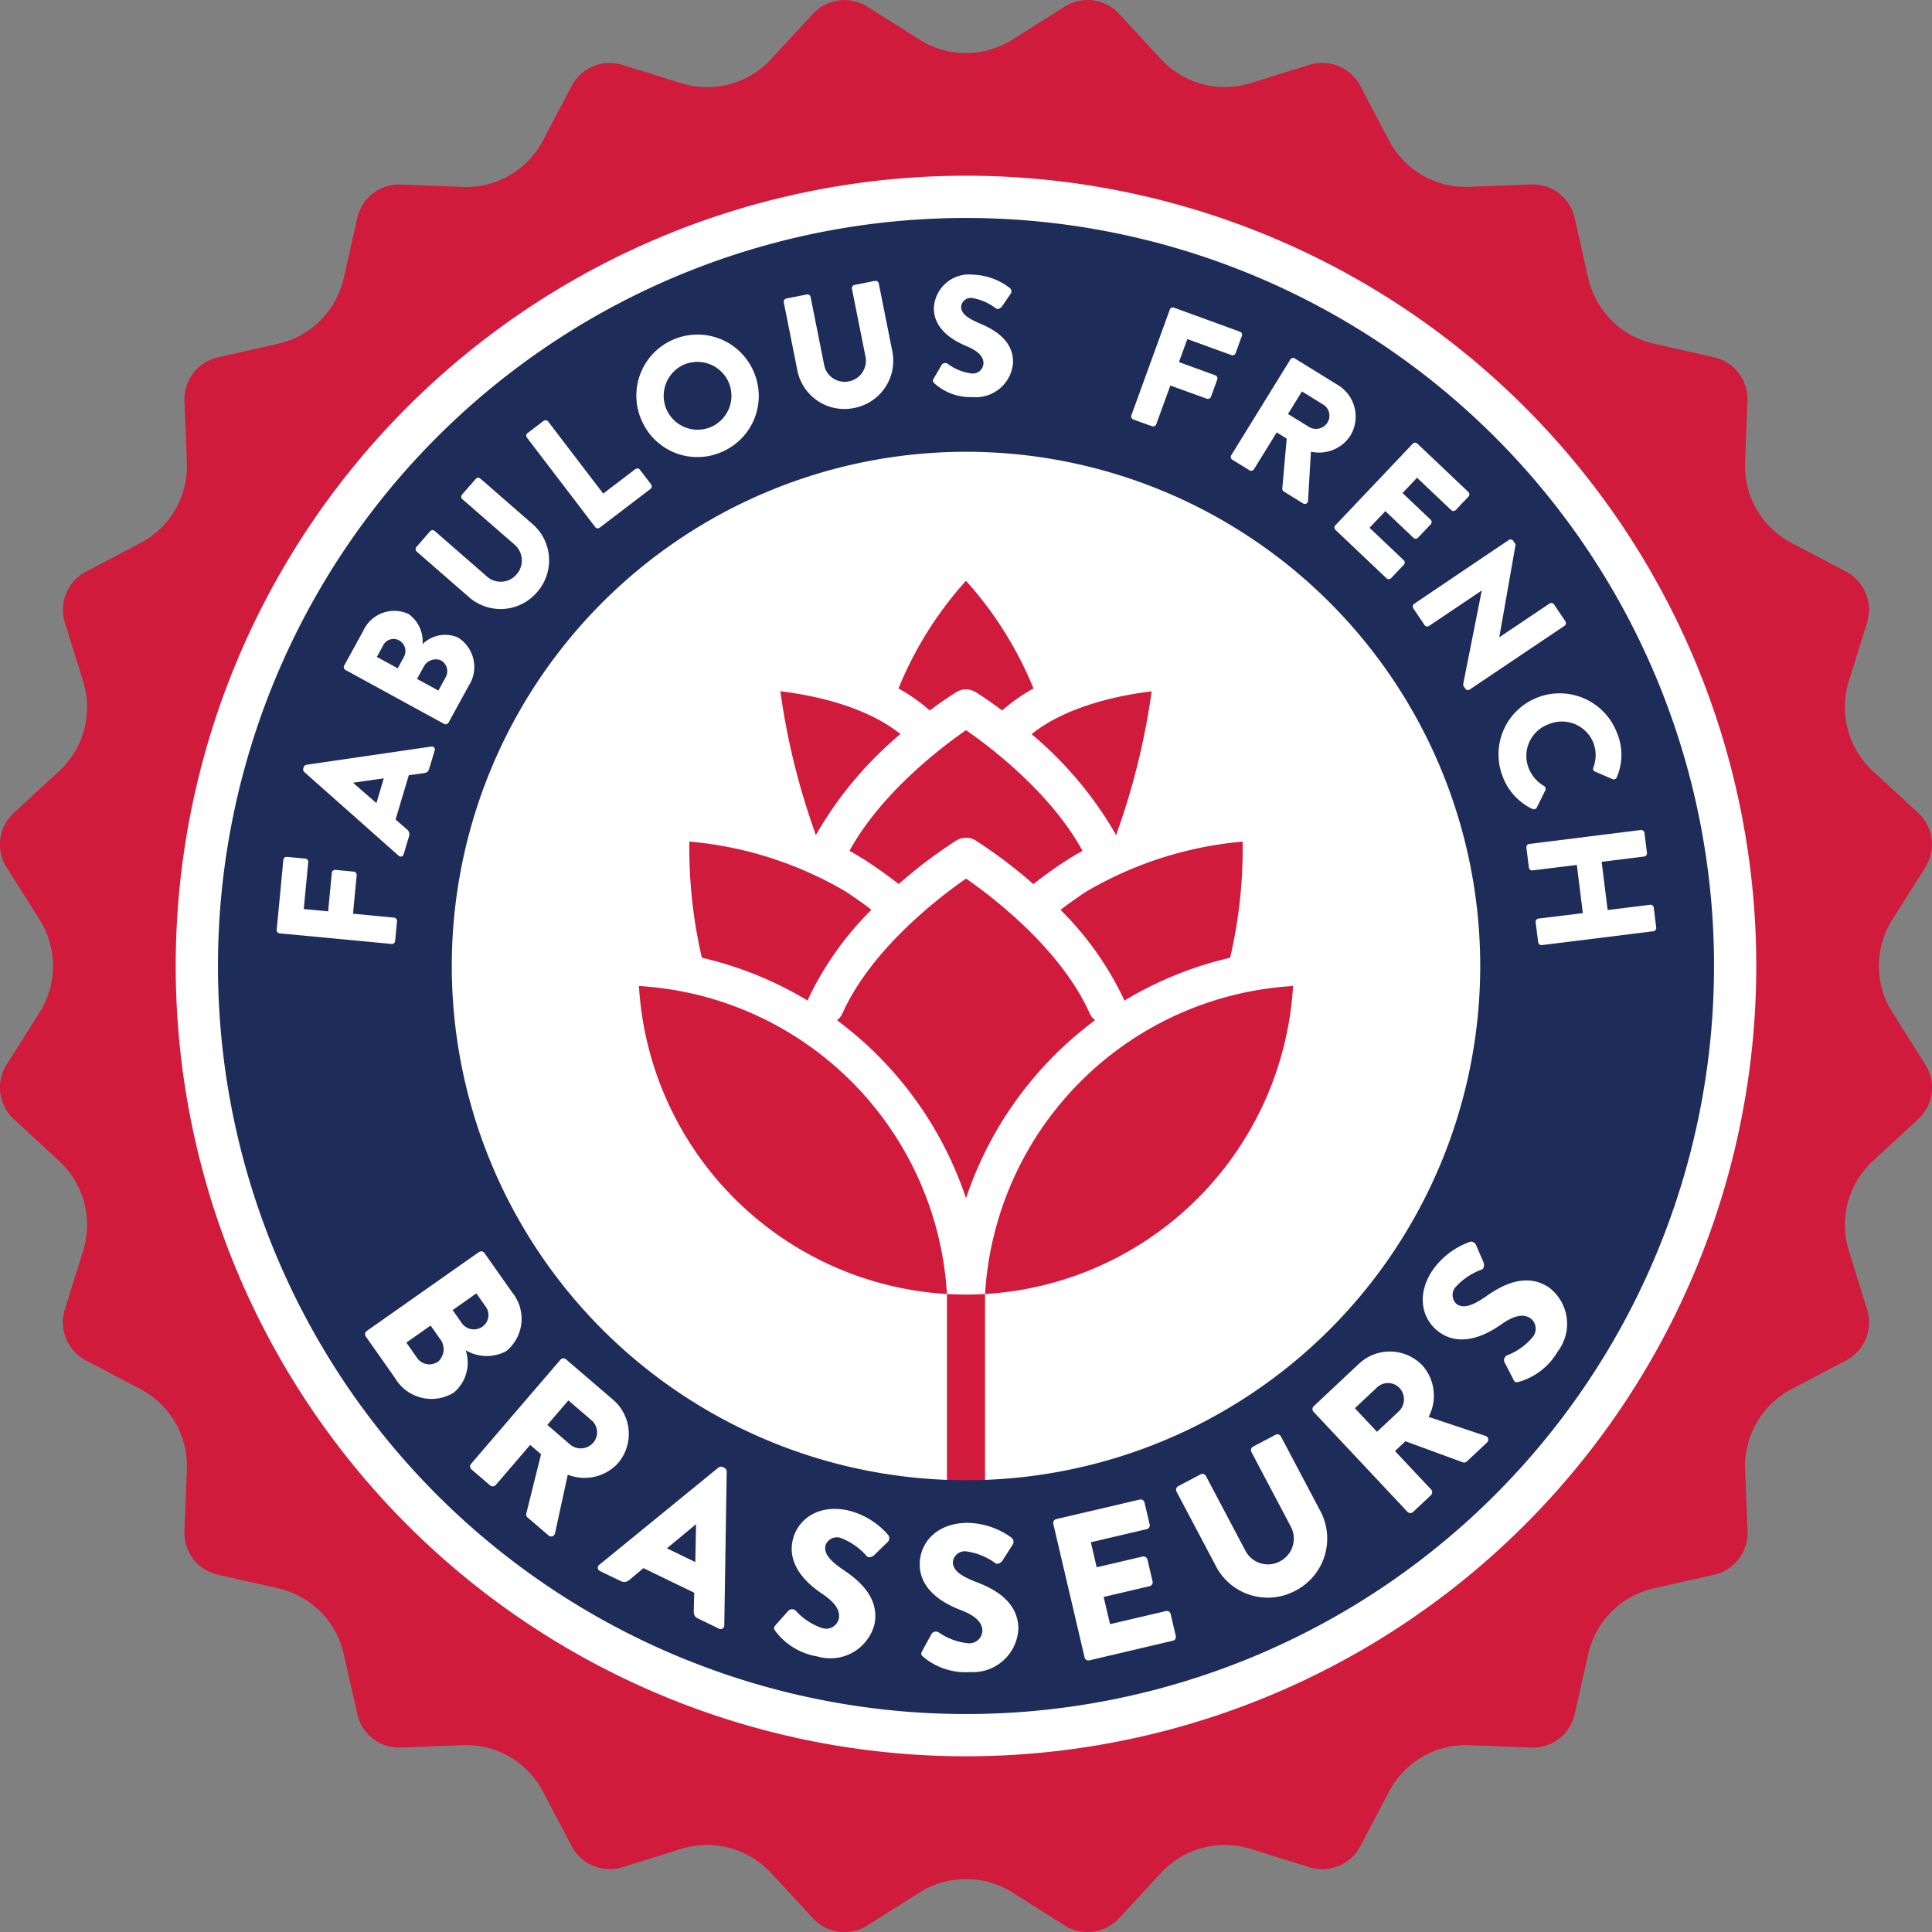
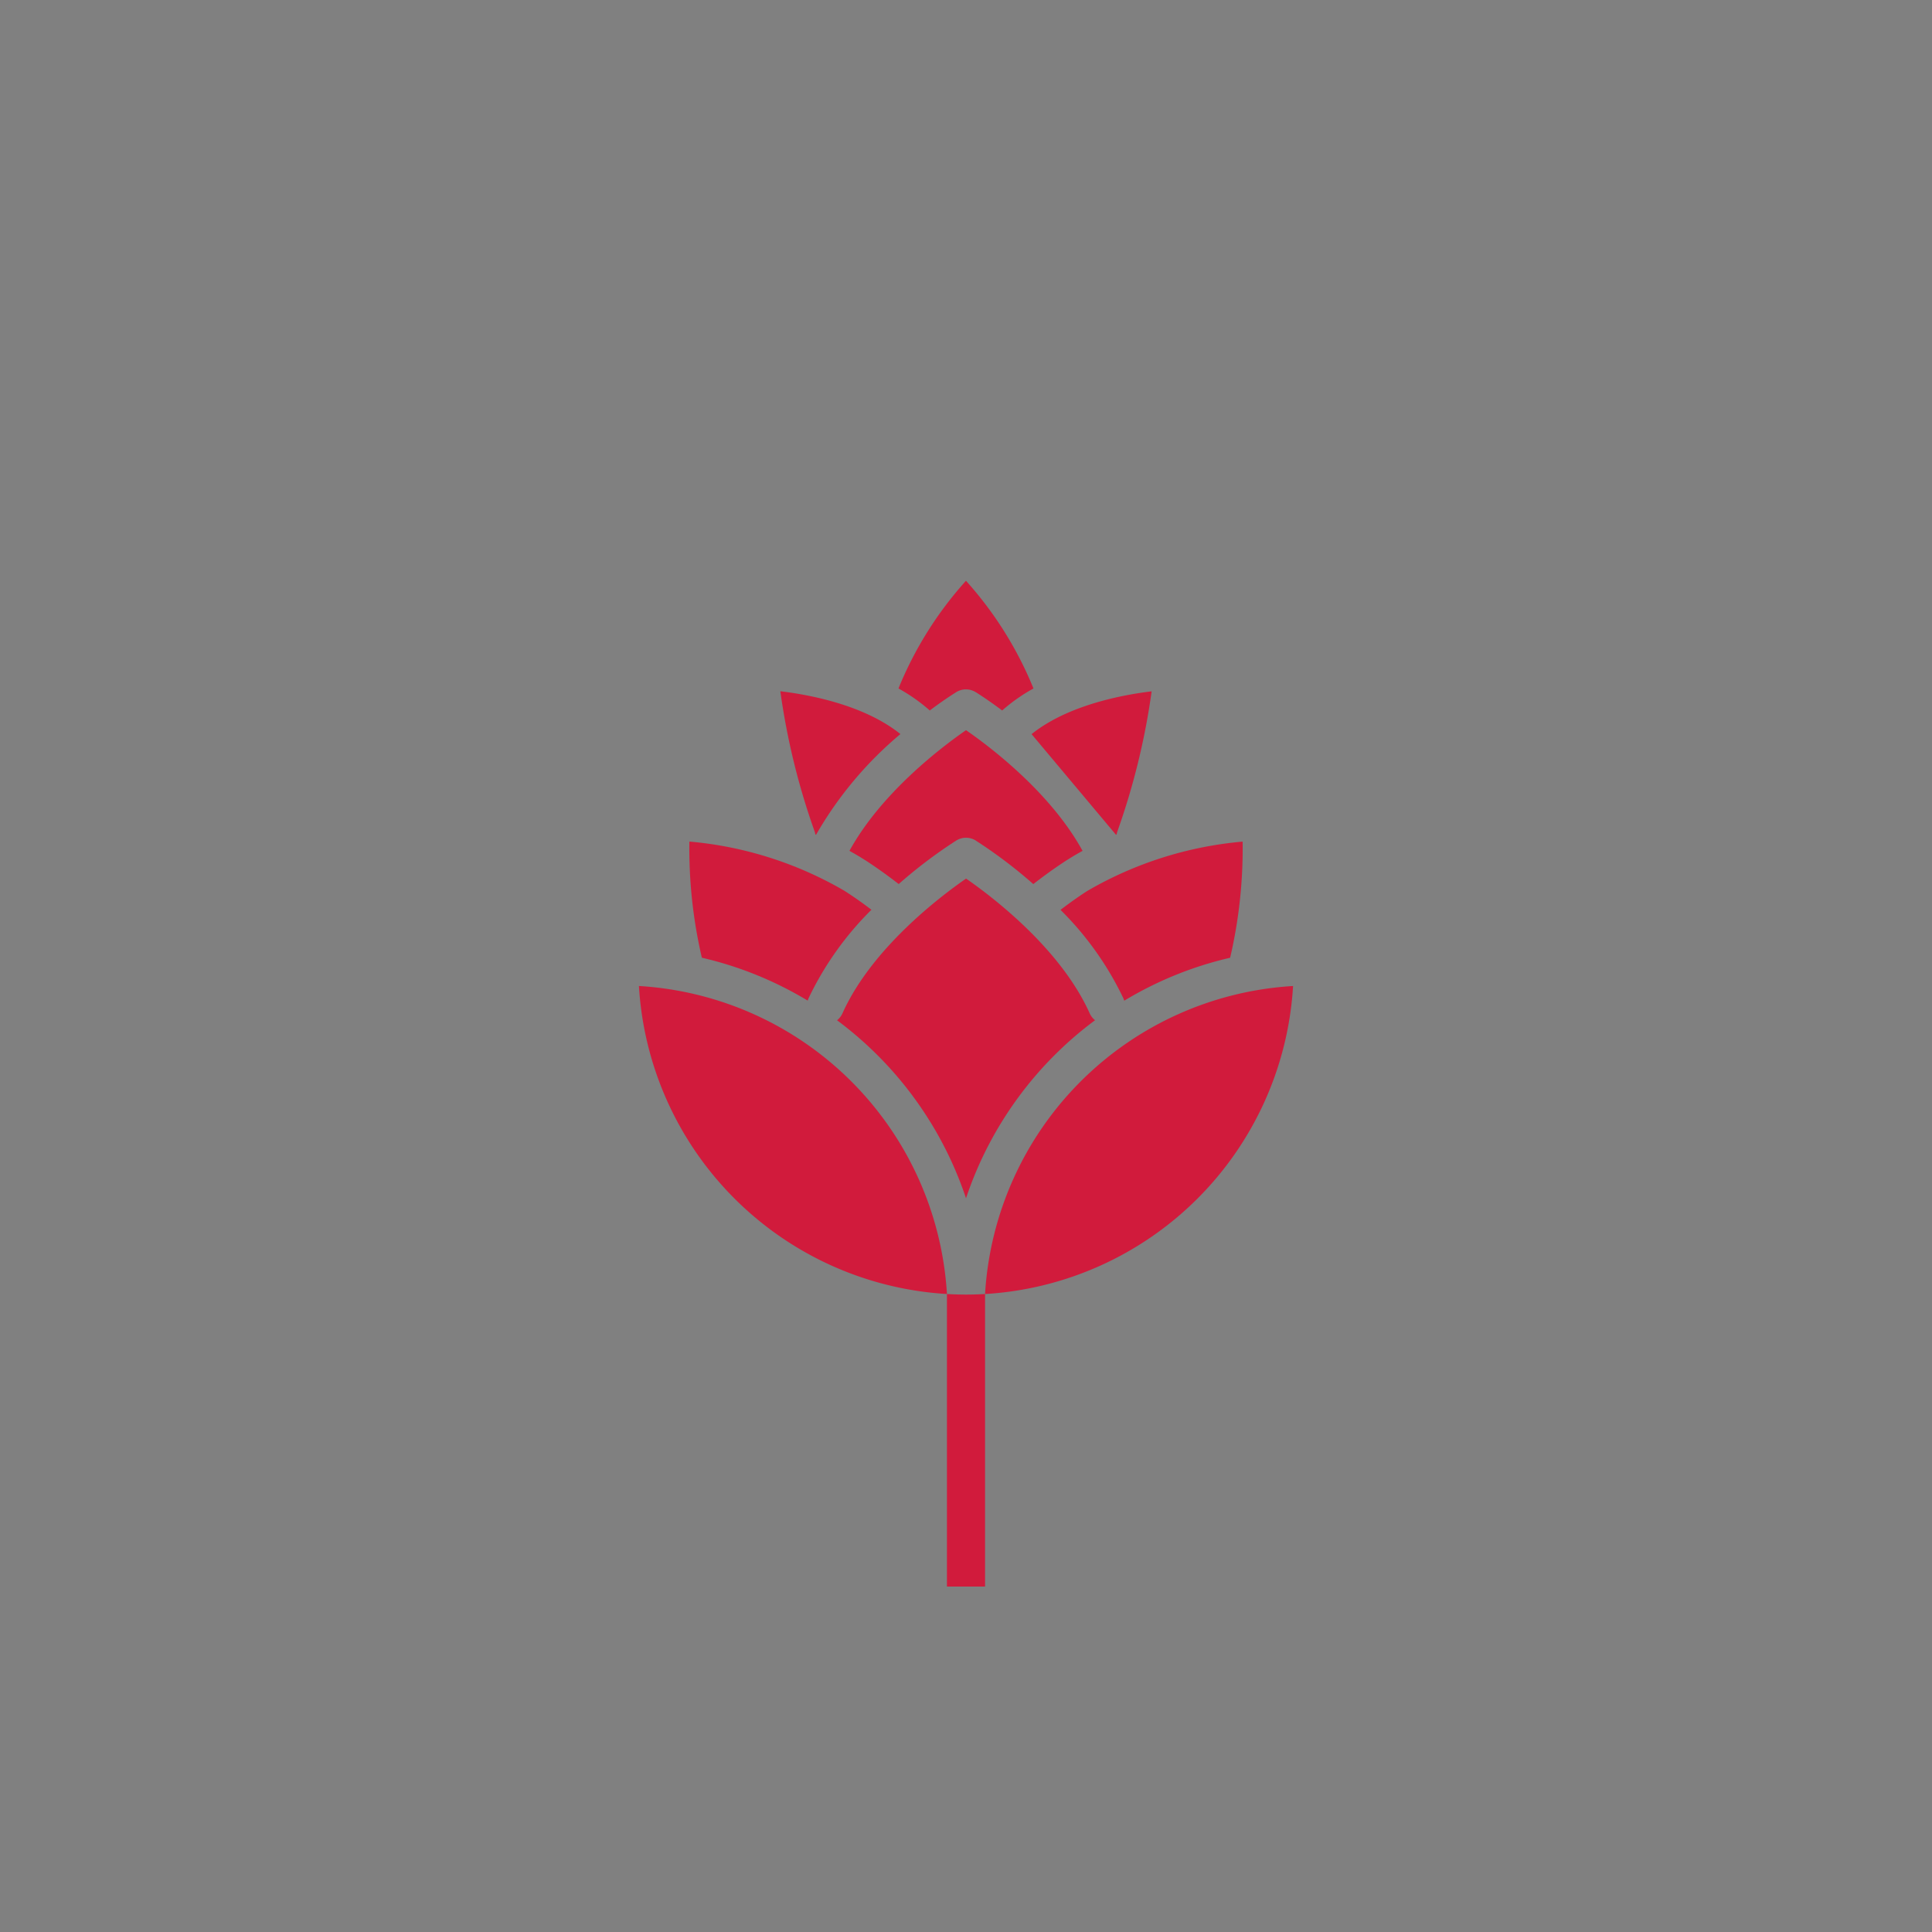
<svg xmlns="http://www.w3.org/2000/svg" width="142" height="142">
  <rect width="100%" height="100%" fill="#808080" stroke="none" />
-   <path d="m139.088 74.411 2.425 3.843a3.153 3.153 0 0 1-.526 4l-3.337 3.085a6.385 6.385 0 0 0-1.763 6.582l1.347 4.34a3.152 3.152 0 0 1-1.542 3.724l-4.021 2.116a6.385 6.385 0 0 0-3.407 5.9l.178 4.54a3.152 3.152 0 0 1-2.454 3.2l-4.432 1a6.385 6.385 0 0 0-4.818 4.818l-1 4.432a3.152 3.152 0 0 1-3.2 2.454l-4.541-.178a6.385 6.385 0 0 0-5.9 3.407l-2.116 4.022a3.152 3.152 0 0 1-3.724 1.543l-4.34-1.348a6.386 6.386 0 0 0-6.582 1.764l-3.085 3.337a3.152 3.152 0 0 1-4 .526l-3.843-2.425a6.385 6.385 0 0 0-6.814 0l-3.843 2.425a3.152 3.152 0 0 1-4-.526l-3.085-3.337a6.386 6.386 0 0 0-6.582-1.764l-4.34 1.348a3.152 3.152 0 0 1-3.724-1.543l-2.116-4.022a6.385 6.385 0 0 0-5.9-3.407l-4.541.178a3.152 3.152 0 0 1-3.2-2.454l-1-4.432a6.385 6.385 0 0 0-4.818-4.818l-4.432-1a3.152 3.152 0 0 1-2.454-3.2l.178-4.54a6.385 6.385 0 0 0-3.407-5.9l-4.021-2.116a3.152 3.152 0 0 1-1.543-3.724l1.348-4.34a6.385 6.385 0 0 0-1.764-6.582l-3.337-3.085a3.153 3.153 0 0 1-.526-4l2.425-3.843a6.385 6.385 0 0 0 0-6.814L.486 63.754a3.152 3.152 0 0 1 .526-4l3.337-3.085a6.385 6.385 0 0 0 1.764-6.582l-1.348-4.34a3.153 3.153 0 0 1 1.543-3.724l4.021-2.116a6.385 6.385 0 0 0 3.407-5.9l-.178-4.541a3.152 3.152 0 0 1 2.454-3.2l4.432-1a6.386 6.386 0 0 0 4.818-4.818l1-4.432a3.152 3.152 0 0 1 3.2-2.454l4.541.178a6.385 6.385 0 0 0 5.9-3.407l2.116-4.021a3.152 3.152 0 0 1 3.724-1.543l4.34 1.348a6.385 6.385 0 0 0 6.582-1.764l3.085-3.337a3.152 3.152 0 0 1 4-.526l3.843 2.425a6.384 6.384 0 0 0 6.814 0L78.25.49a3.152 3.152 0 0 1 4 .526l3.085 3.337a6.385 6.385 0 0 0 6.578 1.758l4.34-1.348a3.152 3.152 0 0 1 3.724 1.543l2.116 4.021a6.385 6.385 0 0 0 5.9 3.407l4.541-.178a3.152 3.152 0 0 1 3.2 2.454l1 4.432a6.386 6.386 0 0 0 4.818 4.818l4.432 1a3.152 3.152 0 0 1 2.454 3.2l-.178 4.541a6.384 6.384 0 0 0 3.407 5.9l4.021 2.116a3.152 3.152 0 0 1 1.542 3.724l-1.347 4.34a6.386 6.386 0 0 0 1.763 6.582l3.337 3.085a3.152 3.152 0 0 1 .526 4l-2.425 3.843a6.386 6.386 0 0 0 0 6.814" fill="#d11b3c" />
-   <path d="M129.084 71A58.084 58.084 0 0 1 71 129.084 58.084 58.084 0 0 1 12.915 71 58.084 58.084 0 0 1 71 12.915a58.084 58.084 0 0 1 58.084 58.084" fill="#fff" />
  <path d="M69.6 95.109v21.5h2.8v-21.5c-.464.026-.931.041-1.4.041s-.936-.015-1.4-.041m-5.55-28.241a28.538 28.538 0 0 0-1.974-1.389 27.378 27.378 0 0 0-11.407-3.625 35.412 35.412 0 0 0 .917 8.537 26.64 26.64 0 0 1 7.781 3.155 1.391 1.391 0 0 1 .067-.188 23.174 23.174 0 0 1 4.616-6.491m16.439 8.12a1.351 1.351 0 0 1-.4-.512c-2.148-4.783-7.208-8.6-9.084-9.9-1.875 1.3-6.935 5.119-9.083 9.9a1.355 1.355 0 0 1-.4.514 26.914 26.914 0 0 1 9.479 13.083 26.912 26.912 0 0 1 9.488-13.09m2.144-1.433a26.641 26.641 0 0 1 7.781-3.156 35.4 35.4 0 0 0 .918-8.535 27.441 27.441 0 0 0-11.4 3.616c-.019.012-.826.514-1.985 1.4a23.174 23.174 0 0 1 4.616 6.491 1.357 1.357 0 0 1 .067.188m-16.451-19.6c-2.64-2.125-6.635-2.885-8.825-3.147a51.848 51.848 0 0 0 2.517 10.297 1.371 1.371 0 0 1 .059.229l.05.021a27.464 27.464 0 0 1 6.2-7.4m5.535-3.081c.093.057.851.531 1.944 1.347a12.766 12.766 0 0 1 2.3-1.617 27.056 27.056 0 0 0-4.961-7.915 27.046 27.046 0 0 0-4.961 7.915 12.742 12.742 0 0 1 2.3 1.617 28.903 28.903 0 0 1 1.944-1.347 1.36 1.36 0 0 1 1.43 0" fill="#d11b3c" />
-   <path d="M71.715 61.78a35.189 35.189 0 0 1 4.232 3.2c1.455-1.134 2.5-1.781 2.547-1.811.354-.224.712-.433 1.073-.633-2.363-4.308-6.828-7.669-8.565-8.869-1.737 1.2-6.21 4.573-8.568 8.87.365.2.727.414 1.085.64.039.024 1.08.671 2.535 1.8a35.189 35.189 0 0 1 4.232-3.2 1.36 1.36 0 0 1 1.43 0m10.304-.426.051-.022a1.33 1.33 0 0 1 .058-.227 51.867 51.867 0 0 0 2.516-10.29c-2.193.265-6.191 1.028-8.825 3.146a27.475 27.475 0 0 1 6.2 7.394M46.961 72.47a24.114 24.114 0 0 0 22.638 22.638A24.114 24.114 0 0 0 46.961 72.47m25.44 22.639a24.114 24.114 0 0 0 22.638-22.638 24.114 24.114 0 0 0-22.638 22.638" fill="#d11b3c" />
-   <path d="M71.001 33.206A37.8 37.8 0 0 0 33.206 71a37.8 37.8 0 0 0 37.795 37.795A37.8 37.8 0 0 0 108.795 71 37.8 37.8 0 0 0 71 33.205M125.979 71a54.979 54.979 0 0 1-54.978 54.98A54.979 54.979 0 0 1 16.021 71 54.979 54.979 0 0 1 71 16.021 54.979 54.979 0 0 1 125.98 71" fill="#1e2c5a" />
-   <path d="M33.95 97.262a1.086 1.086 0 0 0 1.511.241 1.034 1.034 0 0 0 .234-1.468l-.683-.972-1.744 1.226Zm-3.288 2.554a1.105 1.105 0 0 0 1.544.255 1.217 1.217 0 0 0 .154-1.635l-.71-1.009-1.782 1.253Zm4.544-7.792a.289.289 0 0 1 .4.07l2.041 2.9a3.063 3.063 0 0 1-.434 4.309 3.031 3.031 0 0 1-2.985-.061 2.879 2.879 0 0 1-.857 3.1 3.107 3.107 0 0 1-4.315-1.025l-2.173-3.09a.289.289 0 0 1 .07-.4Zm6.732 14.176a1.221 1.221 0 0 0 1.672-.171 1.167 1.167 0 0 0-.124-1.632l-1.71-1.468-1.548 1.8Zm-.747-6.261a.289.289 0 0 1 .408-.031l3.456 2.966a3.312 3.312 0 0 1 .377 4.659 3.342 3.342 0 0 1-3.7.855l-.936 4.294a.288.288 0 0 1-.484.167l-1.537-1.319a.281.281 0 0 1-.1-.263l1.092-4.382-.8-.684-2.53 2.947a.3.3 0 0 1-.408.031l-1.375-1.18a.289.289 0 0 1-.031-.408Zm9.914 14.871.054-2.767-.014-.007-2.124 1.764Zm-7.055.2 8.759-7.148a.31.31 0 0 1 .306-.038l.137.066a.31.31 0 0 1 .16.264l-.178 11.3a.269.269 0 0 1-.406.243l-1.522-.737c-.247-.12-.317-.255-.314-.575l.031-1.322-3.729-1.806-1.025.858a.567.567 0 0 1-.653.09l-1.508-.73a.269.269 0 0 1-.06-.469m12.95 4.443.966-1.081a.392.392 0 0 1 .526.02 4.548 4.548 0 0 0 1.939 1.273.954.954 0 0 0 1.219-.673c.134-.631-.285-1.22-1.211-1.839-1.173-.781-2.567-2.124-2.183-3.911.316-1.47 1.783-2.718 4.076-2.225a5.663 5.663 0 0 1 2.947 1.8.385.385 0 0 1-.013.5l-1.006.984c-.139.141-.436.218-.548.085a4.775 4.775 0 0 0-1.938-1.351.884.884 0 0 0-1.1.558c-.118.551.239 1.064 1.313 1.793 1.062.711 2.714 2.016 2.279 4.041a3.347 3.347 0 0 1-4.176 2.325 4.838 4.838 0 0 1-3.1-1.866c-.117-.181-.149-.25.015-.433m10.773 1.904.7-1.276a.393.393 0 0 1 .516-.1 4.554 4.554 0 0 0 2.176.8.955.955 0 0 0 1.036-.931c-.016-.636-.554-1.112-1.597-1.512-1.318-.5-2.98-1.491-3.009-3.319-.024-1.508 1.124-3.05 3.47-3.088a5.663 5.663 0 0 1 3.278 1.09.386.386 0 0 1 .1.486l-.758 1.189c-.1.169-.376.311-.515.206a4.776 4.776 0 0 0-2.193-.879.884.884 0 0 0-.947.792c.009.563.473.983 1.684 1.451 1.2.453 3.1 1.352 3.133 3.423a3.347 3.347 0 0 1-3.544 3.211 4.834 4.834 0 0 1-3.446-1.117c-.155-.15-.2-.21-.083-.425m9.64-9.353a.289.289 0 0 1 .216-.348l6.14-1.438a.289.289 0 0 1 .347.216l.379 1.613a.289.289 0 0 1-.216.348l-4.108.963.431 1.839 3.381-.792a.3.3 0 0 1 .348.216l.379 1.616a.29.29 0 0 1-.216.348l-3.381.792.469 2 4.108-.962a.289.289 0 0 1 .348.216l.378 1.616a.29.29 0 0 1-.216.348l-6.14 1.443a.289.289 0 0 1-.348-.216Zm9.053-2.375a.3.3 0 0 1 .121-.391l1.652-.871a.289.289 0 0 1 .391.12l2.883 5.454a1.864 1.864 0 0 0 2.553.822 1.88 1.88 0 0 0 .787-2.586l-2.88-5.455a.289.289 0 0 1 .121-.391l1.656-.876a.3.3 0 0 1 .391.121l2.94 5.562a4.311 4.311 0 0 1-1.873 5.779 4.294 4.294 0 0 1-5.8-1.722Zm16.38-5.932a1.222 1.222 0 0 0 .01-1.681 1.167 1.167 0 0 0-1.636-.051l-1.643 1.543 1.629 1.732Zm-6.306.071a.289.289 0 0 1 .013-.409l3.32-3.117a3.312 3.312 0 0 1 4.673.126 3.342 3.342 0 0 1 .452 3.775l4.169 1.392a.288.288 0 0 1 .114.5l-1.477 1.387a.28.28 0 0 1-.271.067l-4.24-1.556-.766.719 2.659 2.832a.3.3 0 0 1-.013.409l-1.321 1.241a.289.289 0 0 1-.409-.013Zm14.69-2.376-.667-1.291a.393.393 0 0 1 .207-.484 4.55 4.55 0 0 0 1.885-1.352.954.954 0 0 0-.19-1.38c-.535-.35-1.235-.171-2.146.471-1.15.813-2.905 1.632-4.435.632-1.262-.825-1.9-2.641-.612-4.6a5.663 5.663 0 0 1 2.74-2.1c.19-.095.4.081.458.19l.556 1.292c.082.181.047.485-.118.542a4.771 4.771 0 0 0-1.957 1.323.884.884 0 0 0 .125 1.229c.472.308 1.079.16 2.145-.581 1.046-.736 2.857-1.809 4.591-.675a3.347 3.347 0 0 1 .672 4.734 4.837 4.837 0 0 1-2.857 2.227c-.211.044-.287.049-.4-.17m-90.68-32.795a.237.237 0 0 1-.214-.259l.49-5.147a.237.237 0 0 1 .259-.216l1.355.129a.237.237 0 0 1 .214.259l-.328 3.446 1.791.171.27-2.835a.246.246 0 0 1 .259-.214l1.355.129a.246.246 0 0 1 .214.259l-.27 2.835 3.021.288a.246.246 0 0 1 .214.258l-.14 1.467a.237.237 0 0 1-.26.208Zm7.655-11.394-2.246.32v.012l1.707 1.488Zm1.089 5.684-6.936-6.152a.253.253 0 0 1-.071-.243l.036-.12a.253.253 0 0 1 .193-.164l9.178-1.34a.221.221 0 0 1 .25.3l-.4 1.329c-.064.215-.165.29-.424.33l-1.074.148-.972 3.256.829.717a.465.465 0 0 1 .159.517l-.393 1.316a.221.221 0 0 1-.372.111m3.468-13.138a.906.906 0 0 0-.369-1.226 1 1 0 0 0-1.258.479l-.485.888 1.567.857Zm-3.069-1.493a.891.891 0 0 0-.37-1.2.848.848 0 0 0-1.161.362l-.467.855 1.534.839Zm-4.306.977a.237.237 0 0 1-.094-.322l1.4-2.553a2.51 2.51 0 0 1 3.326-1.242 2.484 2.484 0 0 1 1.036 2.217 2.361 2.361 0 0 1 2.589-.492 2.547 2.547 0 0 1 .807 3.547l-1.489 2.716a.237.237 0 0 1-.322.094Zm5.235-8.702a.245.245 0 0 1-.023-.335l1.01-1.158a.237.237 0 0 1 .335-.023l3.813 3.324a1.528 1.528 0 0 0 2.2-.124 1.541 1.541 0 0 0-.16-2.211l-3.818-3.324a.237.237 0 0 1-.023-.335l1.009-1.159a.246.246 0 0 1 .335-.023l3.889 3.39a3.535 3.535 0 0 1 .27 4.974 3.522 3.522 0 0 1-4.948.392Zm8.104-8.374a.237.237 0 0 1 .044-.332l1.181-.9a.246.246 0 0 1 .333.045l4.047 5.3 2.363-1.8a.237.237 0 0 1 .333.045l.825 1.079a.237.237 0 0 1-.045.333l-3.732 2.846a.237.237 0 0 1-.333-.045Zm13.597-.816a2.5 2.5 0 0 0 1.2-3.314 2.516 2.516 0 0 0-3.33-1.205 2.514 2.514 0 0 0-1.177 3.331 2.5 2.5 0 0 0 3.309 1.188m-2.984-6.327a4.489 4.489 0 0 1 5.99 2.16 4.467 4.467 0 0 1-2.154 5.974 4.457 4.457 0 0 1-5.969-2.143 4.478 4.478 0 0 1 2.132-5.991m8.263-2.802a.246.246 0 0 1 .186-.279l1.507-.3a.237.237 0 0 1 .279.187l.989 4.961a1.529 1.529 0 0 0 1.815 1.241 1.541 1.541 0 0 0 1.223-1.849l-.989-4.96a.237.237 0 0 1 .187-.279l1.506-.3a.246.246 0 0 1 .279.186l1.009 5.058a3.535 3.535 0 0 1-2.824 4.1 3.522 3.522 0 0 1-4.158-2.707Zm11.014 5.607.6-1.027a.322.322 0 0 1 .426-.068 3.728 3.728 0 0 0 1.762.716.782.782 0 0 0 .874-.735c.009-.524-.422-.931-1.265-1.282-1.067-.442-2.4-1.3-2.378-2.8a2.591 2.591 0 0 1 2.929-2.439 4.644 4.644 0 0 1 2.657.98.317.317 0 0 1 .069.4l-.653.951c-.09.136-.316.245-.427.155a3.91 3.91 0 0 0-1.774-.778.724.724 0 0 0-.8.624c-.007.462.361.818 1.342 1.234s2.5 1.19 2.476 2.888a2.744 2.744 0 0 1-2.989 2.537 3.964 3.964 0 0 1-2.792-1.006c-.123-.127-.16-.178-.057-.351m17.359-5.075a.237.237 0 0 1 .3-.142l4.859 1.77a.237.237 0 0 1 .142.3l-.466 1.279a.237.237 0 0 1-.3.142l-3.247-1.179-.616 1.69 2.676.975a.246.246 0 0 1 .142.3l-.466 1.279a.245.245 0 0 1-.3.142l-2.685-.972-1.039 2.852a.246.246 0 0 1-.3.142l-1.385-.5a.237.237 0 0 1-.142-.3Zm10.26 8.646a1 1 0 0 0 1.333-.351.957.957 0 0 0-.309-1.306l-1.573-.971-1.024 1.658Zm-1.4-4.977a.237.237 0 0 1 .327-.077l3.177 1.963a2.716 2.716 0 0 1 .9 3.726 2.74 2.74 0 0 1-2.892 1.164l-.212 3.6a.236.236 0 0 1-.371.2l-1.413-.873a.23.23 0 0 1-.111-.2l.326-3.689-.733-.453-1.674 2.709a.245.245 0 0 1-.327.077l-1.265-.781a.237.237 0 0 1-.077-.326Zm8.995 6.192a.237.237 0 0 1 .339-.009l3.751 3.558a.237.237 0 0 1 .009.335l-.937.988a.237.237 0 0 1-.335.009l-2.511-2.381-1.066 1.124 2.066 1.96a.246.246 0 0 1 .009.335l-.937.988a.237.237 0 0 1-.336.009l-2.066-1.96-1.16 1.223 2.51 2.381a.237.237 0 0 1 .009.335l-.937.988a.237.237 0 0 1-.336.009l-3.752-3.558a.237.237 0 0 1-.009-.335Zm7.07 7.068a.235.235 0 0 1 .319.072l.174.259-1.2 6.812.007.011 3.684-2.475a.237.237 0 0 1 .33.064l.836 1.244a.245.245 0 0 1-.065.329l-6.977 4.69a.235.235 0 0 1-.319-.072l-.112-.166a.372.372 0 0 1-.039-.17l1.363-6.861-.007-.01-3.867 2.6a.237.237 0 0 1-.329-.065l-.829-1.234a.246.246 0 0 1 .065-.329Zm7.956 14.209a4.193 4.193 0 0 1-.029 3.238.232.232 0 0 1-.323.134l-1.289-.558a.219.219 0 0 1-.109-.292 2.553 2.553 0 0 0 .006-1.8 2.489 2.489 0 0 0-3.268-1.391 2.474 2.474 0 0 0-1.512 3.19 2.64 2.64 0 0 0 1.147 1.358.246.246 0 0 1 .1.308l-.63 1.276a.25.25 0 0 1-.32.107 4.287 4.287 0 0 1-2.2-2.418 4.478 4.478 0 0 1 2.62-5.795 4.5 4.5 0 0 1 5.8 2.643m1.745 7.116a.246.246 0 0 1 .267.209l.183 1.475a.237.237 0 0 1-.206.265l-3.123.388.44 3.545 3.123-.388a.237.237 0 0 1 .265.206l.183 1.475a.246.246 0 0 1-.206.265l-8.205 1.019a.245.245 0 0 1-.265-.206l-.189-1.478a.237.237 0 0 1 .21-.266l3.26-.4-.44-3.545-3.26.405a.237.237 0 0 1-.265-.206l-.183-1.475a.246.246 0 0 1 .206-.265Z" fill="#fff" />
+   <path d="M71.715 61.78a35.189 35.189 0 0 1 4.232 3.2c1.455-1.134 2.5-1.781 2.547-1.811.354-.224.712-.433 1.073-.633-2.363-4.308-6.828-7.669-8.565-8.869-1.737 1.2-6.21 4.573-8.568 8.87.365.2.727.414 1.085.64.039.024 1.08.671 2.535 1.8a35.189 35.189 0 0 1 4.232-3.2 1.36 1.36 0 0 1 1.43 0m10.304-.426.051-.022a1.33 1.33 0 0 1 .058-.227 51.867 51.867 0 0 0 2.516-10.29c-2.193.265-6.191 1.028-8.825 3.146M46.961 72.47a24.114 24.114 0 0 0 22.638 22.638A24.114 24.114 0 0 0 46.961 72.47m25.44 22.639a24.114 24.114 0 0 0 22.638-22.638 24.114 24.114 0 0 0-22.638 22.638" fill="#d11b3c" />
</svg>